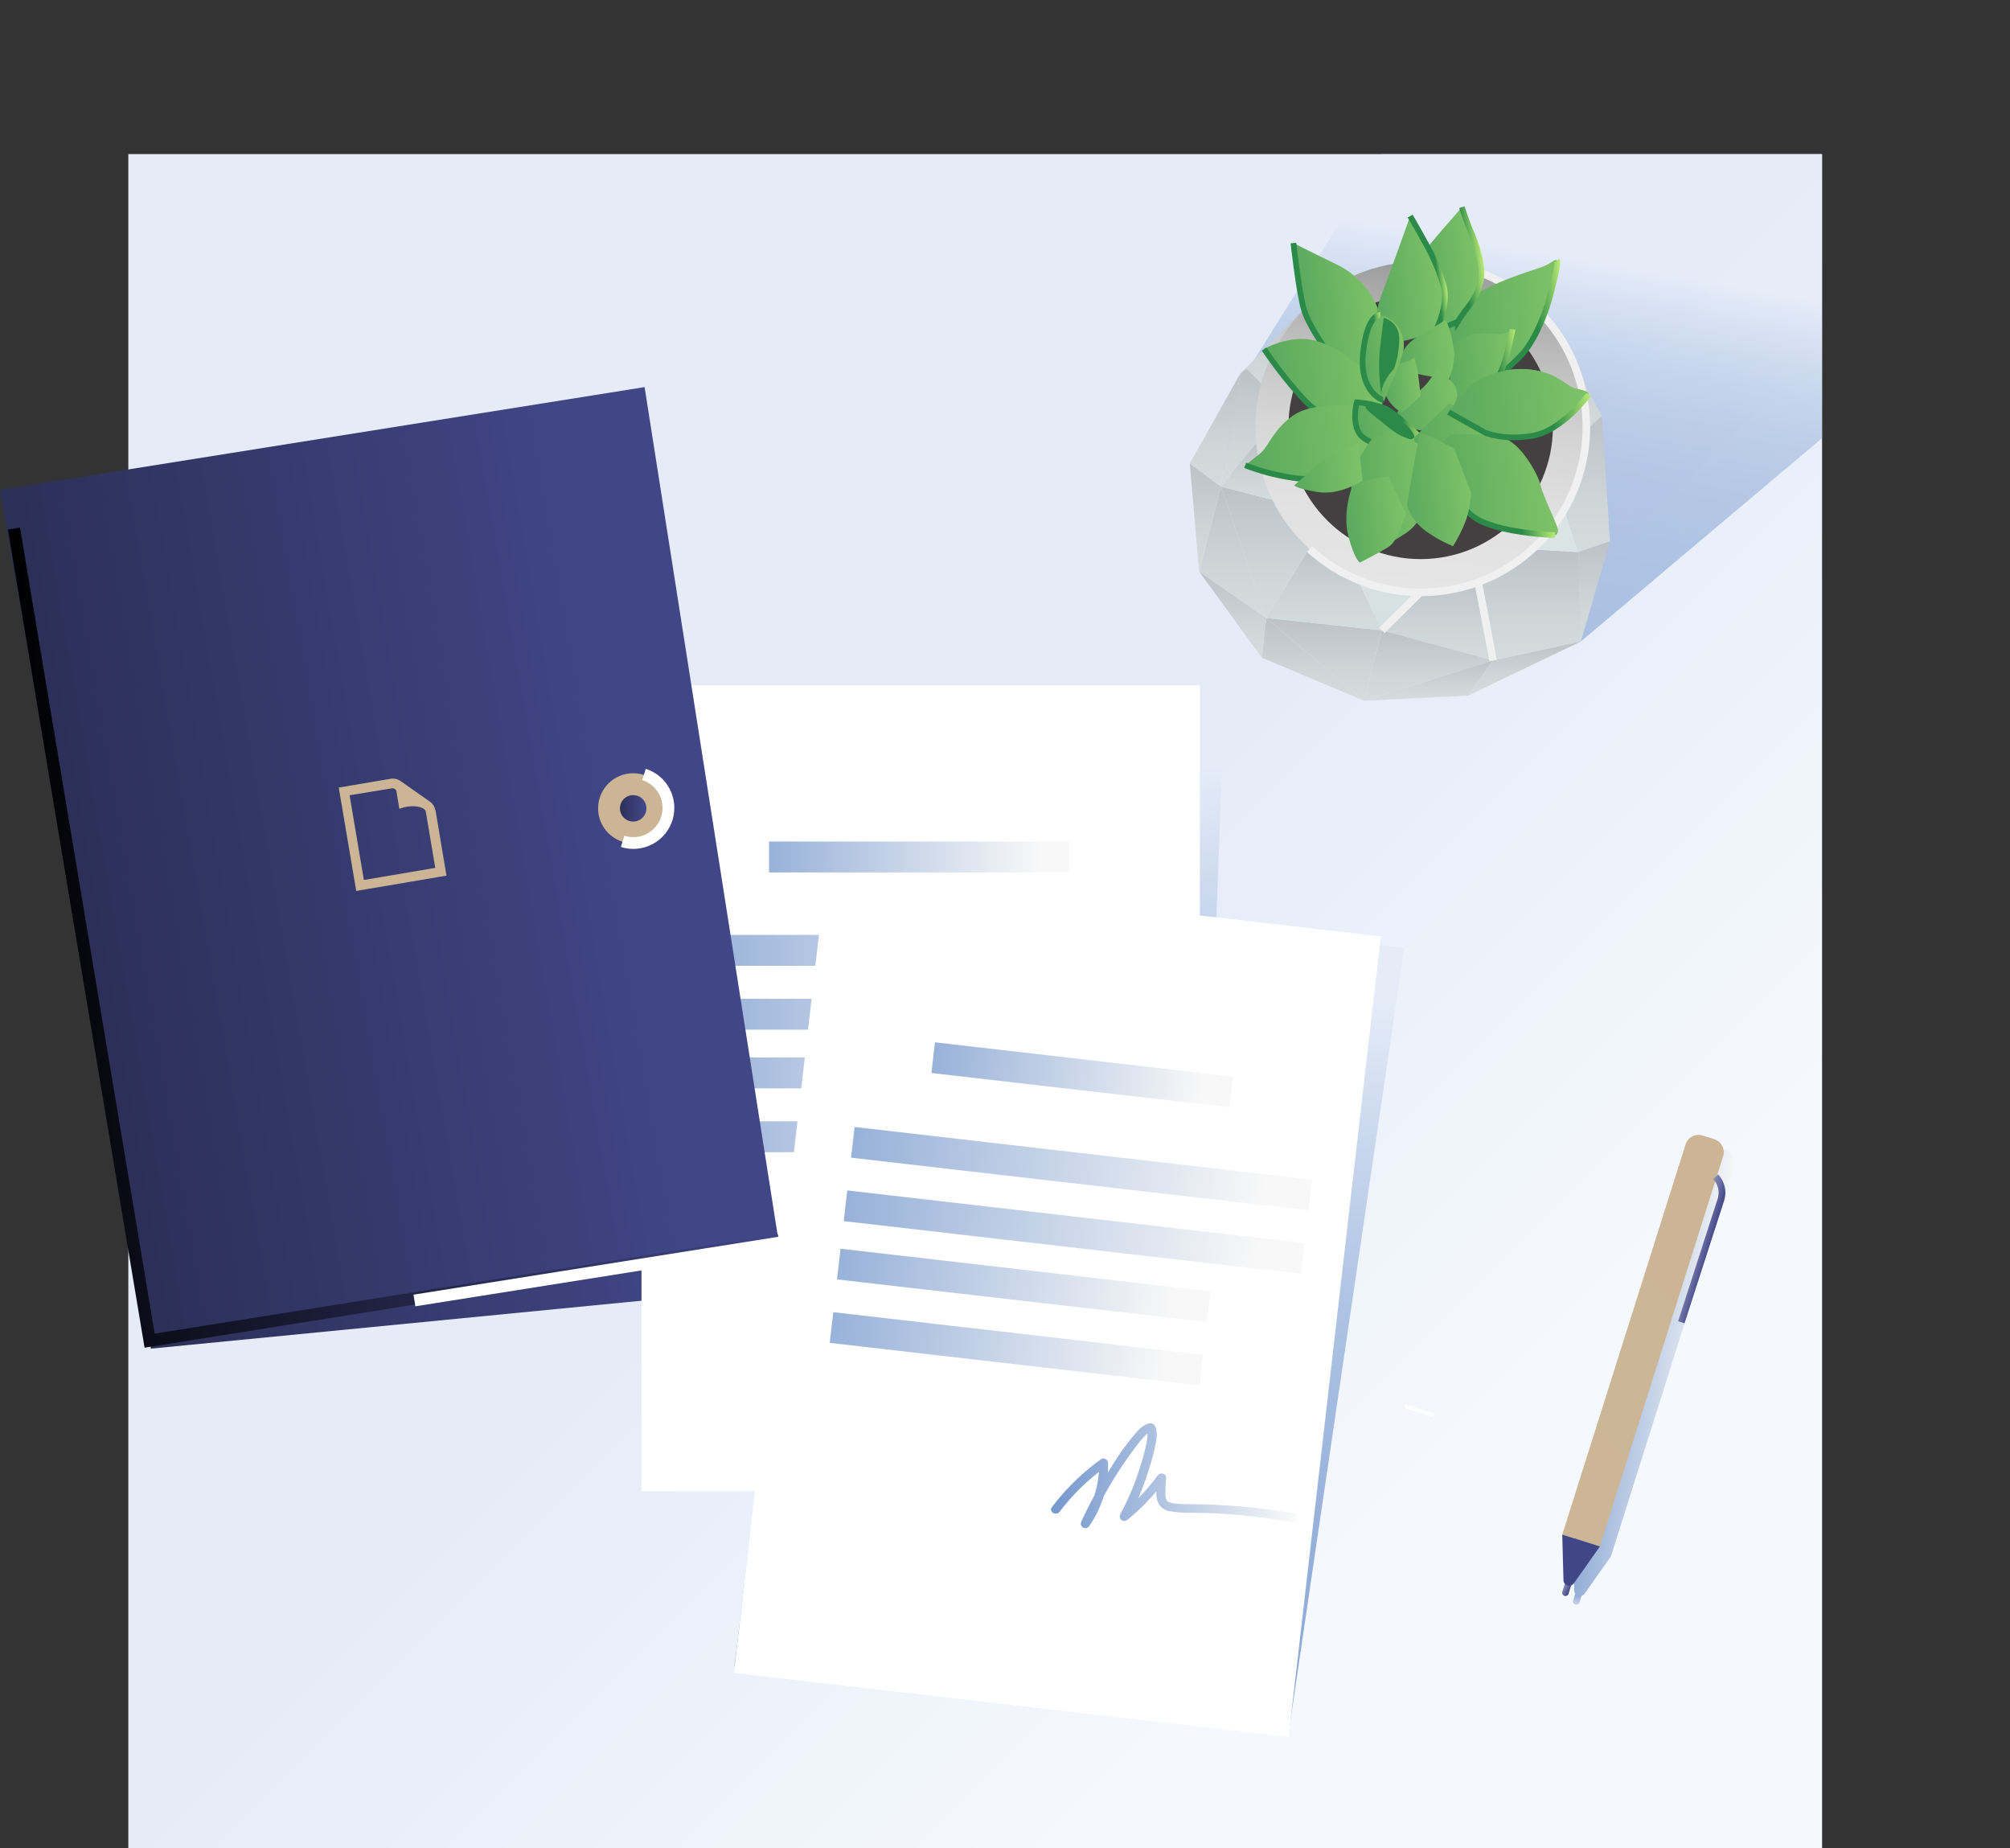
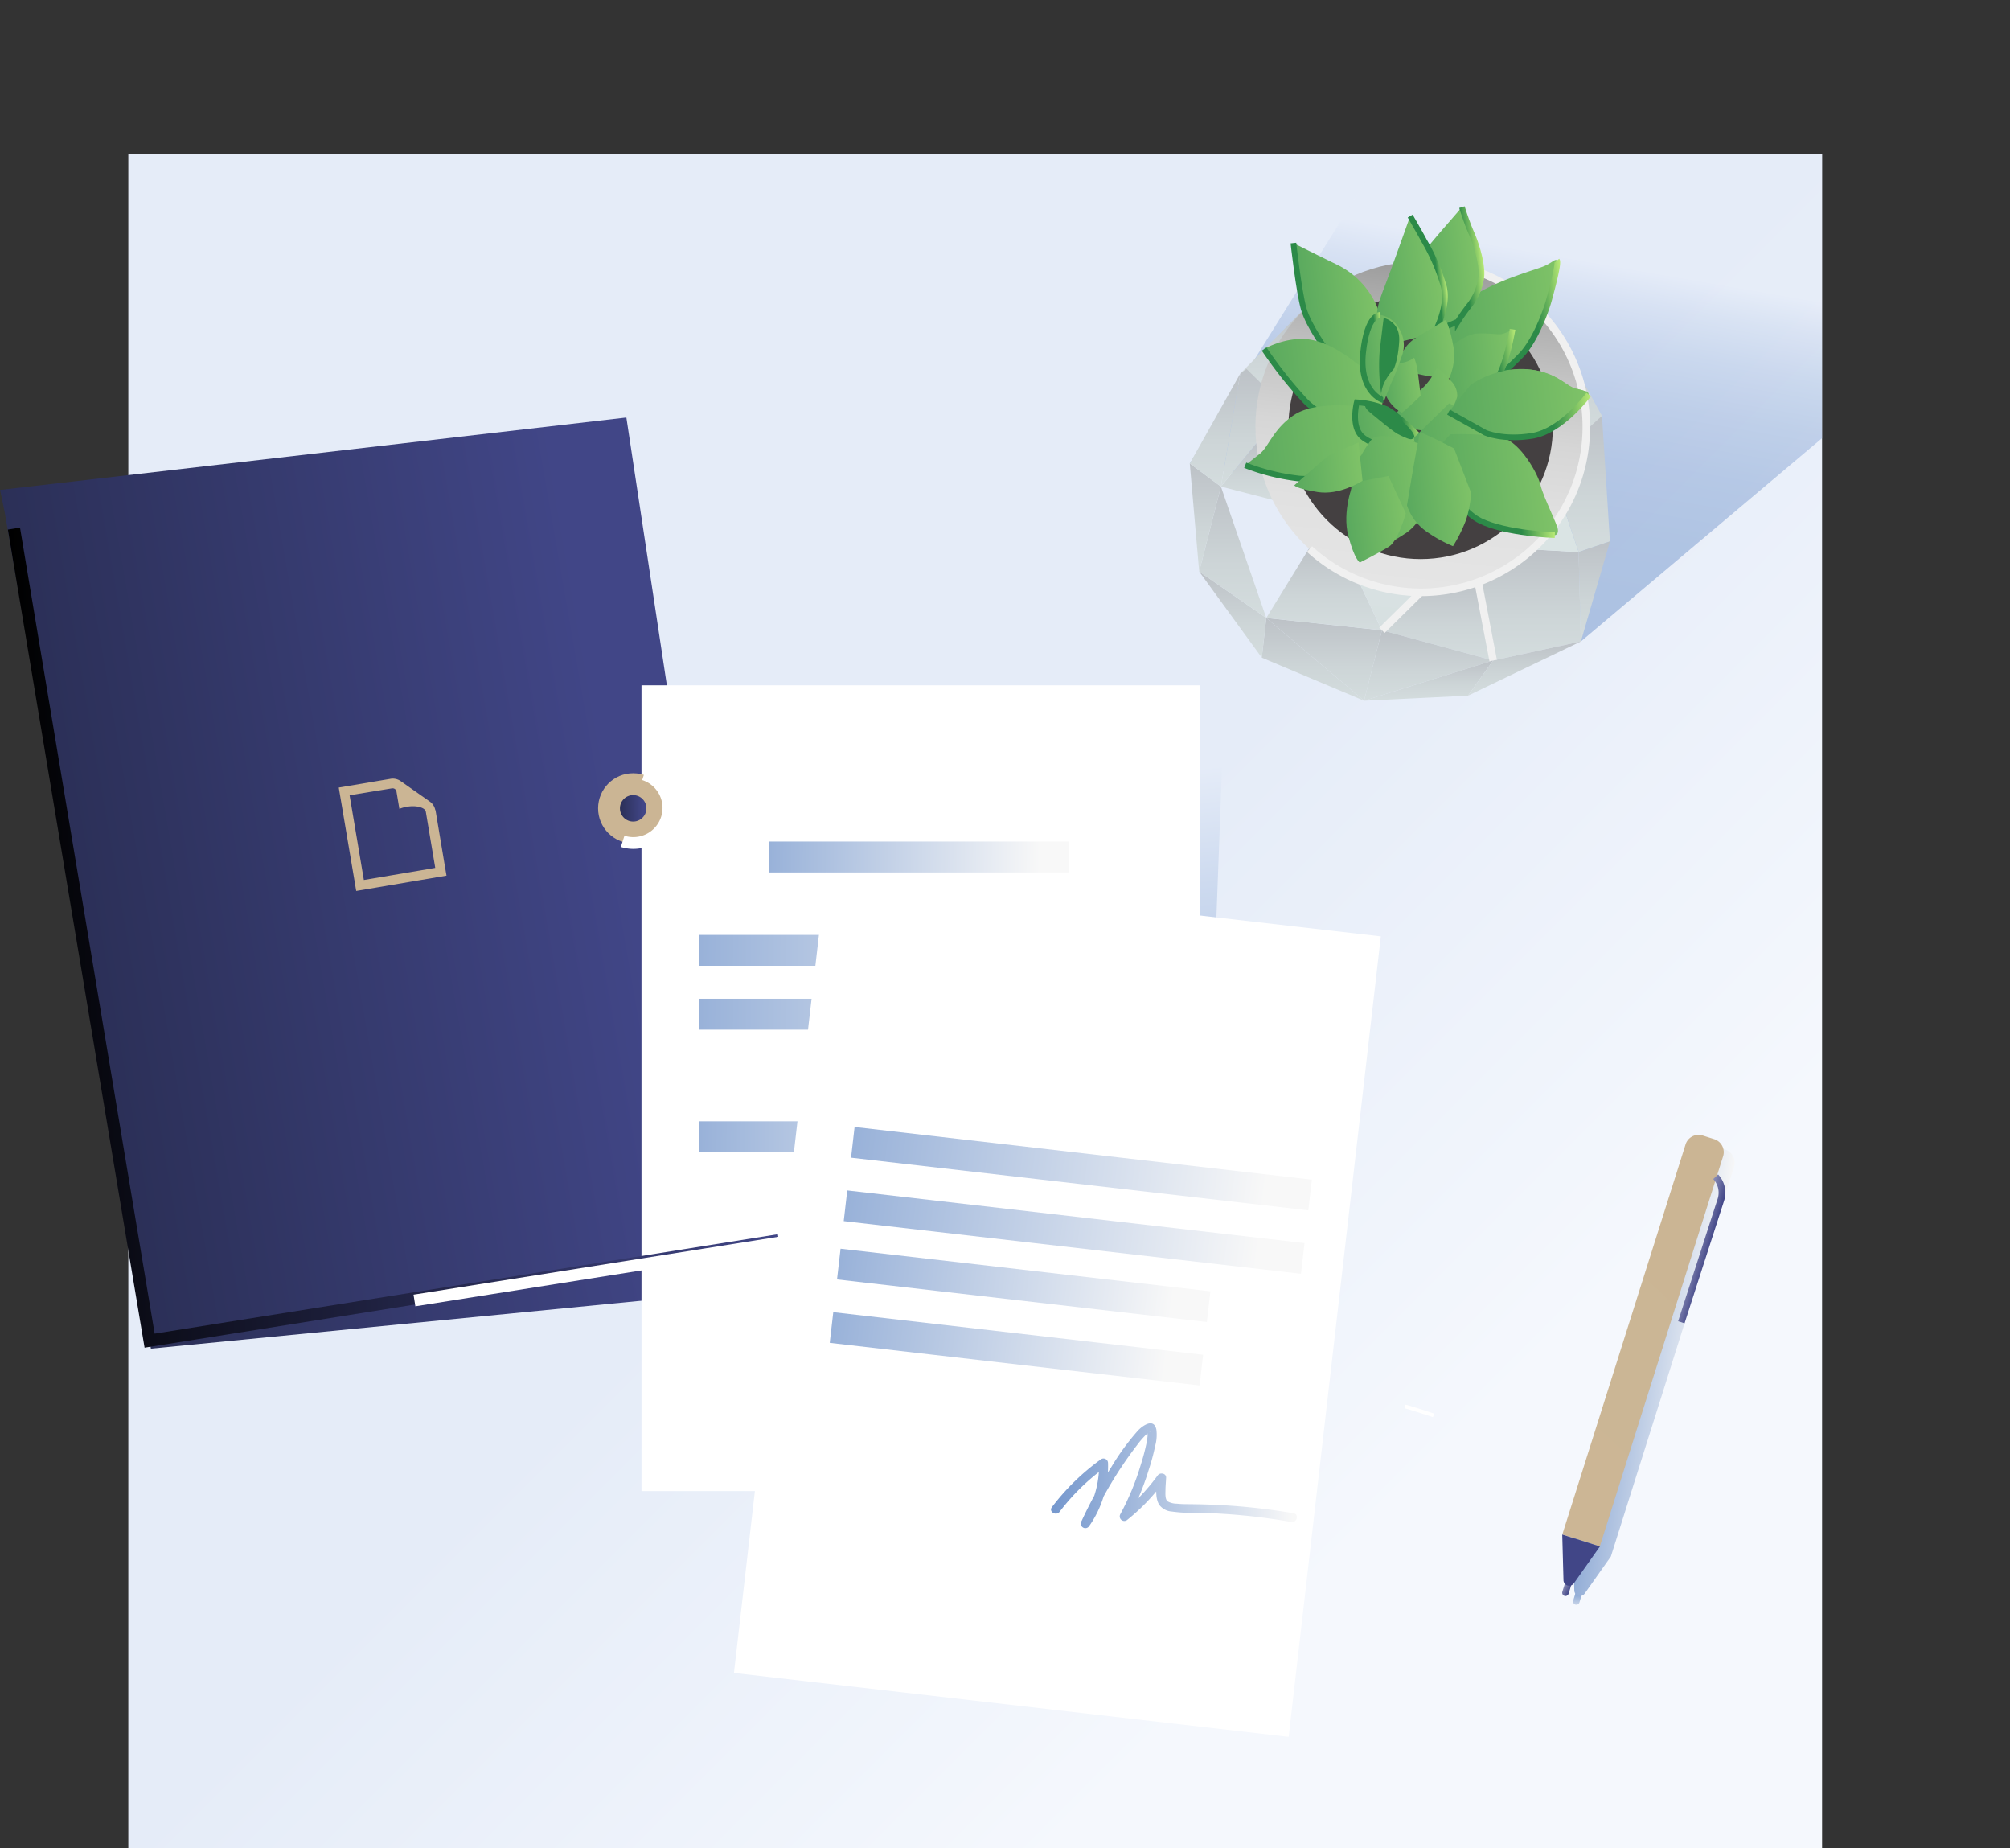
<svg xmlns="http://www.w3.org/2000/svg" xmlns:xlink="http://www.w3.org/1999/xlink" width="498.42" height="458.2" viewBox="0 0 498.42 458.2">
  <rect x="0" y="0" width="498.42" height="458.2" fill="#333333" stroke="none" />
  <defs>
    <linearGradient id="linear-gradient" x1="241.32" y1="247.7" x2="357.62" y2="364" gradientUnits="userSpaceOnUse">
      <stop offset="0" stop-color="#e5ecf8" />
      <stop offset="1" stop-color="#f5f8fd" />
    </linearGradient>
    <linearGradient id="linear-gradient-2" x1="55.29" y1="101.22" x2="243.74" y2="98.24" gradientTransform="translate(-101.93 150.89) rotate(-8.92)" gradientUnits="userSpaceOnUse">
      <stop offset="0" stop-color="#232745" />
      <stop offset="1" stop-color="#414687" />
    </linearGradient>
    <linearGradient id="linear-gradient-3" x1="291.7" y1="774.42" x2="225.03" y2="198.63" gradientUnits="userSpaceOnUse">
      <stop offset="0" stop-color="#7799ce" />
      <stop offset="0.44" stop-color="#799acf" />
      <stop offset="0.6" stop-color="#80a0d1" />
      <stop offset="0.71" stop-color="#8ba8d6" />
      <stop offset="0.8" stop-color="#9cb5dc" />
      <stop offset="0.88" stop-color="#b2c6e5" />
      <stop offset="0.95" stop-color="#cddaef" />
      <stop offset="1" stop-color="#e5ecf8" />
    </linearGradient>
    <linearGradient id="linear-gradient-4" x1="167.02" y1="211.81" x2="257.87" y2="212.78" gradientUnits="userSpaceOnUse">
      <stop offset="0" stop-color="#7799ce" />
      <stop offset="1" stop-color="#f8f8f8" />
    </linearGradient>
    <linearGradient id="linear-gradient-5" x1="137.02" y1="234.61" x2="276.33" y2="236.1" xlink:href="#linear-gradient-4" />
    <linearGradient id="linear-gradient-6" x1="137.02" y1="250.44" x2="276.33" y2="251.93" xlink:href="#linear-gradient-4" />
    <linearGradient id="linear-gradient-7" x1="143.94" y1="265.18" x2="256.64" y2="266.38" xlink:href="#linear-gradient-4" />
    <linearGradient id="linear-gradient-8" x1="143.94" y1="281.01" x2="256.64" y2="282.22" xlink:href="#linear-gradient-4" />
    <linearGradient id="linear-gradient-9" x1="233.49" y1="310.01" x2="292.3" y2="310.64" xlink:href="#linear-gradient-4" />
    <linearGradient id="linear-gradient-10" x1="280.57" y1="832.76" x2="213.49" y2="253.38" gradientTransform="matrix(0.99, 0.11, -0.11, 0.99, 82.02, -25.78)" xlink:href="#linear-gradient-3" />
    <linearGradient id="linear-gradient-11" x1="157.68" y1="268.35" x2="248.53" y2="269.32" gradientTransform="translate(49.81 -2.54)" xlink:href="#linear-gradient-4" />
    <linearGradient id="linear-gradient-12" x1="127.68" y1="291.14" x2="266.99" y2="292.63" gradientTransform="translate(47.14 -2.41)" xlink:href="#linear-gradient-4" />
    <linearGradient id="linear-gradient-13" x1="127.68" y1="306.98" x2="266.99" y2="308.46" gradientTransform="translate(45.33 -2.51)" xlink:href="#linear-gradient-4" />
    <linearGradient id="linear-gradient-14" x1="134.6" y1="321.72" x2="247.3" y2="322.92" gradientTransform="translate(43.74 -3.86)" xlink:href="#linear-gradient-4" />
    <linearGradient id="linear-gradient-15" x1="134.6" y1="337.55" x2="247.3" y2="338.75" gradientTransform="translate(41.93 -3.96)" xlink:href="#linear-gradient-4" />
    <linearGradient id="linear-gradient-16" x1="261.6" y1="365.66" x2="320.63" y2="366.29" xlink:href="#linear-gradient-4" />
    <linearGradient id="linear-gradient-17" x1="53.28" y1="95.9" x2="248.67" y2="92.82" xlink:href="#linear-gradient-2" />
    <linearGradient id="linear-gradient-18" x1="-2.29" y1="228.68" x2="188.99" y2="225.66" gradientTransform="translate(7.79 3.84) rotate(0.87)" gradientUnits="userSpaceOnUse">
      <stop offset="0" />
      <stop offset="1" stop-color="#414687" />
    </linearGradient>
    <linearGradient id="linear-gradient-19" x1="419.76" y1="404.44" x2="421.8" y2="404.78" gradientTransform="translate(-32.35 -10.78)" gradientUnits="userSpaceOnUse">
      <stop offset="0" stop-color="#8c8fb7" />
      <stop offset="1" stop-color="#414687" />
    </linearGradient>
    <linearGradient id="linear-gradient-20" x1="391.34" y1="394.4" x2="390.96" y2="399.89" gradientTransform="translate(-99.89 133.88) rotate(-17.26)" xlink:href="#linear-gradient-4" />
    <linearGradient id="linear-gradient-21" x1="362.99" y1="330.7" x2="397.29" y2="331.07" gradientTransform="translate(66.3 -31.85) rotate(6.45)" xlink:href="#linear-gradient-4" />
    <linearGradient id="linear-gradient-22" x1="408.3" y1="286.51" x2="146.24" y2="637.59" gradientTransform="translate(843.14 575.94) rotate(168.91)" gradientUnits="userSpaceOnUse">
      <stop offset="0" stop-color="#cbb594" />
      <stop offset="0.32" stop-color="#ccb796" />
      <stop offset="0.49" stop-color="#d0bc9e" />
      <stop offset="0.63" stop-color="#d7c6ac" />
      <stop offset="0.76" stop-color="#e1d4c0" />
      <stop offset="0.87" stop-color="#ede5d9" />
      <stop offset="0.97" stop-color="#fcfbf7" />
      <stop offset="0.98" stop-color="#fffffd" />
    </linearGradient>
    <linearGradient id="linear-gradient-23" x1="389.78" y1="299.02" x2="393.8" y2="299.7" gradientTransform="translate(66.3 -31.85) rotate(6.45)" xlink:href="#linear-gradient-19" />
    <linearGradient id="linear-gradient-24" x1="158.04" y1="192.52" x2="165.96" y2="192.4" gradientTransform="translate(-7.38 8.73) rotate(-0.27)" xlink:href="#linear-gradient-2" />
    <clipPath id="clip-path">
      <rect x="31.82" y="38.2" width="420" height="420" fill="none" />
    </clipPath>
    <linearGradient id="linear-gradient-25" x1="373.45" y1="225.95" x2="401.27" y2="66.02" xlink:href="#linear-gradient-3" />
    <linearGradient id="linear-gradient-26" x1="315.61" y1="113.22" x2="315.61" y2="56.9" gradientUnits="userSpaceOnUse">
      <stop offset="0" stop-color="#dae4e4" />
      <stop offset="0.23" stop-color="#d7e0e1" />
      <stop offset="0.44" stop-color="#cdd5d7" />
      <stop offset="0.65" stop-color="#bdc2c7" />
      <stop offset="0.85" stop-color="#a7a7b1" />
      <stop offset="1" stop-color="#928e9c" />
    </linearGradient>
    <linearGradient id="linear-gradient-27" x1="356.47" y1="180.4" x2="356.47" y2="123.69" xlink:href="#linear-gradient-26" />
    <linearGradient id="linear-gradient-28" x1="379.19" y1="186.26" x2="379.19" y2="109.61" xlink:href="#linear-gradient-26" />
    <linearGradient id="linear-gradient-29" x1="383.54" y1="165.55" x2="382.88" y2="218.96" xlink:href="#linear-gradient-26" />
    <linearGradient id="linear-gradient-30" x1="354.25" y1="187.9" x2="354.25" y2="139.62" xlink:href="#linear-gradient-26" />
    <linearGradient id="linear-gradient-31" x1="328.34" y1="190.38" x2="328.34" y2="133.66" xlink:href="#linear-gradient-26" />
    <linearGradient id="linear-gradient-32" x1="328.34" y1="173.37" x2="328.34" y2="115.12" xlink:href="#linear-gradient-26" />
    <linearGradient id="linear-gradient-33" x1="345.76" y1="134.18" x2="338.89" y2="219.71" xlink:href="#linear-gradient-26" />
    <linearGradient id="linear-gradient-34" x1="393.19" y1="164.29" x2="393.19" y2="70.93" xlink:href="#linear-gradient-26" />
    <linearGradient id="linear-gradient-35" x1="391.28" y1="131.14" x2="391.28" y2="55.12" xlink:href="#linear-gradient-26" />
    <linearGradient id="linear-gradient-36" x1="395.34" y1="179.18" x2="395.34" y2="110.58" xlink:href="#linear-gradient-26" />
    <linearGradient id="linear-gradient-37" x1="354.25" y1="181.82" x2="354.25" y2="154.23" xlink:href="#linear-gradient-26" />
    <linearGradient id="linear-gradient-38" x1="378.02" y1="183.39" x2="378.02" y2="146.22" xlink:href="#linear-gradient-26" />
    <linearGradient id="linear-gradient-39" x1="325.57" y1="190.38" x2="325.57" y2="133.66" xlink:href="#linear-gradient-26" />
    <linearGradient id="linear-gradient-40" x1="305.68" y1="180.39" x2="305.68" y2="121.35" xlink:href="#linear-gradient-26" />
    <linearGradient id="linear-gradient-41" x1="305.68" y1="179.68" x2="305.68" y2="89.57" xlink:href="#linear-gradient-26" />
    <linearGradient id="linear-gradient-42" x1="298.89" y1="163.47" x2="298.89" y2="89.36" xlink:href="#linear-gradient-26" />
    <linearGradient id="linear-gradient-43" x1="313.92" y1="179.68" x2="313.92" y2="89.57" xlink:href="#linear-gradient-26" />
    <linearGradient id="linear-gradient-44" x1="301.29" y1="143.38" x2="301.29" y2="65.92" xlink:href="#linear-gradient-26" />
    <linearGradient id="linear-gradient-45" x1="309.68" y1="135.87" x2="309.68" y2="96.12" xlink:href="#linear-gradient-26" />
    <linearGradient id="linear-gradient-46" x1="308.58" y1="144.33" x2="308.58" y2="63.66" xlink:href="#linear-gradient-26" />
    <linearGradient id="linear-gradient-47" x1="348.2" y1="145.57" x2="356.9" y2="60.75" gradientUnits="userSpaceOnUse">
      <stop offset="0" stop-color="#e5e5e5" />
      <stop offset="0.23" stop-color="#e1e1e1" />
      <stop offset="0.45" stop-color="#d6d6d6" />
      <stop offset="0.65" stop-color="#c3c3c3" />
      <stop offset="0.86" stop-color="#a8a8a8" />
      <stop offset="0.97" stop-color="#979797" />
      <stop offset="1" stop-color="#928e9c" />
    </linearGradient>
    <linearGradient id="linear-gradient-48" x1="305.2" y1="79.26" x2="371.97" y2="71.61" gradientUnits="userSpaceOnUse">
      <stop offset="0.01" stop-color="#399356" />
      <stop offset="1" stop-color="#b9ea76" />
    </linearGradient>
    <linearGradient id="linear-gradient-49" x1="322.01" y1="77.6" x2="336.08" y2="75.99" gradientUnits="userSpaceOnUse">
      <stop offset="0.72" stop-color="#2c8a48" />
      <stop offset="1" stop-color="#b9ea76" />
    </linearGradient>
    <linearGradient id="linear-gradient-50" x1="330.24" y1="86.08" x2="435.12" y2="74.06" xlink:href="#linear-gradient-48" />
    <linearGradient id="linear-gradient-51" x1="362.61" y1="82.6" x2="388.57" y2="79.63" xlink:href="#linear-gradient-49" />
    <linearGradient id="linear-gradient-52" x1="326.4" y1="105.72" x2="449.41" y2="91.63" xlink:href="#linear-gradient-48" />
    <linearGradient id="linear-gradient-53" x1="341.78" y1="94.87" x2="404.32" y2="87.7" xlink:href="#linear-gradient-48" />
    <linearGradient id="linear-gradient-54" x1="358.1" y1="93.26" x2="376.83" y2="91.11" xlink:href="#linear-gradient-49" />
    <linearGradient id="linear-gradient-55" x1="336.55" y1="69.69" x2="392.49" y2="63.28" xlink:href="#linear-gradient-48" />
    <linearGradient id="linear-gradient-56" x1="351.43" y1="68.27" x2="368" y2="66.37" xlink:href="#linear-gradient-49" />
    <linearGradient id="linear-gradient-57" x1="324.71" y1="71.92" x2="384.89" y2="65.02" xlink:href="#linear-gradient-48" />
    <linearGradient id="linear-gradient-58" x1="350.7" y1="68.1" x2="358.36" y2="67.22" xlink:href="#linear-gradient-49" />
    <linearGradient id="linear-gradient-59" x1="333.92" y1="89.49" x2="382.3" y2="83.95" xlink:href="#linear-gradient-48" />
    <linearGradient id="linear-gradient-60" x1="289.48" y1="98.93" x2="385.13" y2="87.97" xlink:href="#linear-gradient-48" />
    <linearGradient id="linear-gradient-61" x1="313.99" y1="97.08" x2="342.31" y2="93.84" xlink:href="#linear-gradient-49" />
    <linearGradient id="linear-gradient-62" x1="277.67" y1="115.26" x2="394.97" y2="101.82" xlink:href="#linear-gradient-48" />
    <linearGradient id="linear-gradient-63" x1="308.65" y1="117.12" x2="343.16" y2="113.16" xlink:href="#linear-gradient-49" />
    <linearGradient id="linear-gradient-64" x1="332.26" y1="101.45" x2="385.4" y2="95.36" xlink:href="#linear-gradient-48" />
    <linearGradient id="linear-gradient-65" x1="335.31" y1="97.08" x2="365.61" y2="93.6" xlink:href="#linear-gradient-48" />
    <linearGradient id="linear-gradient-66" x1="328.03" y1="90.5" x2="365.21" y2="86.24" xlink:href="#linear-gradient-48" />
    <linearGradient id="linear-gradient-67" x1="337.04" y1="89.27" x2="343.56" y2="88.52" xlink:href="#linear-gradient-49" />
    <linearGradient id="linear-gradient-68" x1="343.28" y1="71.93" x2="346.43" y2="114.99" xlink:href="#linear-gradient-49" />
    <linearGradient id="linear-gradient-69" x1="322.17" y1="107.56" x2="376.01" y2="101.39" xlink:href="#linear-gradient-48" />
    <linearGradient id="linear-gradient-70" x1="335.56" y1="106" x2="352.43" y2="104.07" xlink:href="#linear-gradient-49" />
    <linearGradient id="linear-gradient-71" x1="327.98" y1="97.43" x2="369.55" y2="114.99" xlink:href="#linear-gradient-49" />
    <linearGradient id="linear-gradient-72" x1="330.22" y1="112.29" x2="408.76" y2="103.29" xlink:href="#linear-gradient-48" />
    <linearGradient id="linear-gradient-73" x1="317.33" y1="125.6" x2="385.37" y2="117.8" xlink:href="#linear-gradient-48" />
    <linearGradient id="linear-gradient-74" x1="328.96" y1="125.21" x2="430.78" y2="113.54" xlink:href="#linear-gradient-48" />
    <linearGradient id="linear-gradient-75" x1="355.25" y1="124.86" x2="384.36" y2="121.52" xlink:href="#linear-gradient-49" />
    <linearGradient id="linear-gradient-76" x1="327.51" y1="105.59" x2="448.5" y2="91.73" xlink:href="#linear-gradient-48" />
    <linearGradient id="linear-gradient-77" x1="359.25" y1="106.24" x2="394.95" y2="102.15" xlink:href="#linear-gradient-49" />
    <linearGradient id="linear-gradient-78" x1="320.3" y1="131.07" x2="371.94" y2="125.15" xlink:href="#linear-gradient-48" />
    <linearGradient id="linear-gradient-79" x1="305.2" y1="119.11" x2="364.07" y2="112.36" xlink:href="#linear-gradient-48" />
    <linearGradient id="linear-gradient-80" x1="333.92" y1="123.92" x2="389.78" y2="117.51" xlink:href="#linear-gradient-48" />
  </defs>
  <title>Jursopr</title>
  <g id="Layer_2" data-name="Layer 2">
    <g id="Layer_5" data-name="Layer 5">
      <rect x="31.82" y="38.2" width="420" height="420" fill="url(#linear-gradient)" />
      <polygon points="188.02 319.64 37.42 334.35 1.16 126.98 0.02 121.46 155.32 103.51 188.02 319.64" fill="url(#linear-gradient-2)" />
      <polygon points="296.33 369.12 163.28 369.12 165.06 173.72 303.64 173.72 296.33 369.12" fill="url(#linear-gradient-3)" />
      <rect x="159.07" y="169.9" width="138.46" height="199.76" fill="#fff" />
      <rect x="190.69" y="208.63" width="74.42" height="7.66" fill="url(#linear-gradient-4)" />
      <rect x="173.3" y="231.78" width="114.14" height="7.66" fill="url(#linear-gradient-5)" />
      <rect x="173.3" y="247.61" width="114.14" height="7.66" fill="url(#linear-gradient-6)" />
-       <rect x="173.3" y="262.16" width="92.32" height="7.66" fill="url(#linear-gradient-7)" />
      <rect x="173.3" y="277.99" width="92.32" height="7.66" fill="url(#linear-gradient-8)" />
      <path d="M234.67,320.82a54.27,54.27,0,0,1,10.27-12.57l-1.87-.49a23.53,23.53,0,0,1-2.67,14.62l2,.86a96.64,96.64,0,0,1,9.67-21.35,17.71,17.71,0,0,1,2.07-2.92,4.07,4.07,0,0,1,.42-.41s.14,0,.05-.06c.12.07-.3,0-.41-.06-.3-.06-.12-.3-.13,0s.12.85.13,1.24a20.48,20.48,0,0,1-.09,2.07,48.45,48.45,0,0,1-.8,5.36,64.7,64.7,0,0,1-3.67,12.74c-.45,1.07,1.14,1.82,1.87,1.09a50.61,50.61,0,0,0,8.28-11l-2.08-.57c.16,2.13-.06,4.71,1.12,6.59,1.64,2.62,6.25,1.53,8.76,1.27a153,153,0,0,1,24.59-.49c1.44.09,1.43-2.15,0-2.23a151.89,151.89,0,0,0-21.65.22c-1.77.14-3.53.35-5.29.51-1.09.1-3.51.51-4.4-.3-.57-.52-.63-1.81-.7-2.51-.11-1-.12-2-.2-3.06a1.12,1.12,0,0,0-2.08-.56A48.14,48.14,0,0,1,250,319.34l1.87,1.09a65.5,65.5,0,0,0,3.67-12.73,57.07,57.07,0,0,0,.88-6,10.76,10.76,0,0,0-.14-4,1.8,1.8,0,0,0-2.19-1.43,5.3,5.3,0,0,0-2.42,2.22A60.9,60.9,0,0,0,246,308.66a105.44,105.44,0,0,0-5.7,14,1.13,1.13,0,0,0,2.05.86,26.09,26.09,0,0,0,2.9-16.35c-.13-.89-1.32-1-1.87-.49a56.21,56.21,0,0,0-10.62,13,1.12,1.12,0,0,0,1.93,1.13Z" fill="url(#linear-gradient-9)" />
-       <polygon points="319.63 429 182.12 413.16 205.33 218.56 348.21 235.01 319.63 429" fill="url(#linear-gradient-10)" />
      <rect x="192.98" y="223.56" width="138.46" height="199.76" transform="translate(38.72 -27.87) rotate(6.57)" fill="#fff" />
-       <rect x="231.16" y="262.63" width="74.42" height="7.66" transform="translate(32.25 -28.95) rotate(6.57)" fill="url(#linear-gradient-11)" />
      <rect x="211.1" y="285.9" width="114.14" height="7.66" transform="translate(34.91 -28.78) rotate(6.57)" fill="url(#linear-gradient-12)" />
      <rect x="209.29" y="301.63" width="114.14" height="7.66" transform="translate(36.69 -28.47) rotate(6.57)" fill="url(#linear-gradient-13)" />
      <rect x="207.7" y="314.83" width="92.32" height="7.66" transform="translate(38.12 -26.95) rotate(6.57)" fill="url(#linear-gradient-14)" />
      <rect x="205.89" y="330.56" width="92.32" height="7.66" transform="translate(39.91 -26.64) rotate(6.57)" fill="url(#linear-gradient-15)" />
      <path d="M262.77,374.77a53.62,53.62,0,0,1,11.44-11.12l-1.68-1a23.8,23.8,0,0,1-4.39,14.5l1.93,1.13a98.17,98.17,0,0,1,11.88-20,20.76,20.76,0,0,1,2.56-2.9c.16-.14.29-.25.4-.33s.18-.2.16-.12c0-.15.25.08.07,0a3.45,3.45,0,0,0-.39-.07c-.35-.1-.1-.41-.18-.08s0,.81,0,1.17a16,16,0,0,1-.32,2.06,51.66,51.66,0,0,1-1.38,5.16,63.68,63.68,0,0,1-5.08,12.25,1.13,1.13,0,0,0,1.76,1.36,50.52,50.52,0,0,0,9.46-10l-2.09-.57c-.08,2.16-.64,4.85.51,6.82a4.24,4.24,0,0,0,3.16,1.7,31.82,31.82,0,0,0,5.6.3,150.7,150.7,0,0,1,24,2.29c1.4.25,2-1.91.59-2.16A156.9,156.9,0,0,0,299.58,373c-1.76-.06-3.52-.08-5.28-.1a23.31,23.31,0,0,1-2.51-.12,4.64,4.64,0,0,1-2.3-.6c-.61-.56-.5-1.94-.49-2.67,0-1.06.12-2.12.16-3.18s-1.48-1.39-2.08-.56a48.93,48.93,0,0,1-9.11,9.52l1.75,1.35a65.4,65.4,0,0,0,5.11-12.18,52.1,52.1,0,0,0,1.62-6,10.21,10.21,0,0,0,.29-4.07c-.63-2.9-3.33-1-4.54.25a60.64,60.64,0,0,0-6.77,9.31,102.55,102.55,0,0,0-7.29,13.28,1.12,1.12,0,0,0,1.93,1.13,25.82,25.82,0,0,0,4.69-15.63,1.13,1.13,0,0,0-1.68-1,57.17,57.17,0,0,0-12.24,11.92c-.87,1.15,1.07,2.26,1.93,1.13Z" fill="url(#linear-gradient-16)" />
-       <polygon points="193.1 307.92 36.77 333.28 0 121.45 159.84 95.97 193.1 307.92" fill="url(#linear-gradient-17)" />
      <path d="M107.93,200.8a3.33,3.33,0,0,0-1.33-2.06l-7.26-5.1a3.38,3.38,0,0,0-2.51-.56h0L84,195.25l3.94,23.3.39,2.33,2.35-.4,17.71-3,2.33-.39-.4-2.33L108,200.89Zm0,14.36-17.7,3-3.54-21,10.51-1.72a1,1,0,0,1,.72.17.94.94,0,0,1,.39.62l.72,4.3.46-.17a9.44,9.44,0,0,1,2.87-.48c1.49,0,3.07.44,3.23,1.38Z" fill="#cbb594" />
      <polyline points="193.13 307.48 37.1 332.37 3.46 131.04" fill="none" stroke-miterlimit="10" stroke-width="3.04" stroke="url(#linear-gradient-18)" />
      <path d="M387.68,392.1h1.62a0,0,0,0,1,0,0v2.8a.81.81,0,0,1-.81.81h0a.81.81,0,0,1-.81-.81v-2.8A0,0,0,0,1,387.68,392.1Z" transform="translate(134.36 -97.52) rotate(17.26)" fill="url(#linear-gradient-19)" />
      <path d="M390.33,394.25H392a0,0,0,0,1,0,0v2.8a.81.81,0,0,1-.81.81h0a.81.81,0,0,1-.81-.81v-2.8A0,0,0,0,1,390.33,394.25Z" transform="translate(135.11 -98.21) rotate(17.26)" fill="url(#linear-gradient-20)" />
      <path d="M427.76,285l-2.89-.91a3.4,3.4,0,0,0-4.25,2.21L390.07,383l.31,11.39A1.42,1.42,0,0,0,393,395l6.45-9.12L430,289.23A3.39,3.39,0,0,0,427.76,285Z" fill="url(#linear-gradient-21)" />
      <path d="M402.95,279.57h9.79a0,0,0,0,1,0,0V381a3.38,3.38,0,0,1-3.38,3.38h-3a3.38,3.38,0,0,1-3.38-3.38V279.57A0,0,0,0,1,402.95,279.57Z" transform="translate(696.7 771.39) rotate(-162.46)" fill="url(#linear-gradient-22)" />
      <path d="M396.73,383.39l-6.45,9.13a1.42,1.42,0,0,1-2.58-.68l-.31-11.4" fill="#414687" />
      <path d="M425.43,291.73h0a5.77,5.77,0,0,1,1.29,5.72l-9.8,30.36" fill="none" stroke-miterlimit="10" stroke-width="1.67" stroke="url(#linear-gradient-23)" />
      <circle cx="157.01" cy="200.4" r="8.7" fill="#cbb594" />
      <path d="M159.69,192a8.7,8.7,0,0,1-5.29,16.58" fill="none" stroke="#fff" stroke-miterlimit="10" stroke-width="2.92" />
      <circle cx="157.01" cy="200.4" r="3.28" fill="url(#linear-gradient-24)" />
      <line x1="193.42" y1="308.03" x2="102.77" y2="322.41" fill="none" stroke="#fff" stroke-miterlimit="10" stroke-width="2.92" />
      <path d="M348.36,348.69c.51,0,7.12,2.2,7.12,2.2" fill="none" stroke="#fff" stroke-miterlimit="10" stroke-width="0.93" />
      <g clip-path="url(#clip-path)">
        <polyline points="391.46 136.86 392.01 159.03 498.42 69.36 498.42 0 366.38 0.3 295.03 114.9" opacity="0.55" fill="url(#linear-gradient-25)" />
        <polygon points="307.55 92.62 323.68 76.31 320.72 92.49 314.41 96.68 307.55 92.62" fill="url(#linear-gradient-26)" />
        <polygon points="354.46 145.03 342.68 156.26 370.26 163.74 366.38 143.23 354.46 145.03" fill="url(#linear-gradient-27)" />
        <polygon points="366.38 143.23 376.35 136.03 391.46 136.86 392.01 159.03 370.26 163.74 366.38 143.23" fill="url(#linear-gradient-28)" />
        <polygon points="376.35 136.03 387.16 124.11 391.46 136.86 376.35 136.03" fill="url(#linear-gradient-29)" />
        <polygon points="342.68 156.26 338.25 173.72 370.26 163.74 342.68 156.26" fill="url(#linear-gradient-30)" />
        <polygon points="314 153.21 338.25 173.72 342.68 156.26 314 153.21" fill="url(#linear-gradient-31)" />
        <polygon points="314 153.21 325.08 135.2 335.61 141.43 342.68 156.26 314 153.21" fill="url(#linear-gradient-32)" />
        <polygon points="335.61 141.43 354.46 145.03 342.68 156.26 335.61 141.43" fill="url(#linear-gradient-33)" />
        <polygon points="387.16 124.11 387.85 107.62 397.24 103.1 399.22 134.23 391.46 136.86 387.16 124.11" fill="url(#linear-gradient-34)" />
        <polygon points="397.24 103.1 385.31 81.32 386.45 96.15 390.92 108.81 397.24 103.1" fill="url(#linear-gradient-35)" />
        <polygon points="391.46 136.86 392.01 159.03 399.22 134.23 391.46 136.86" fill="url(#linear-gradient-36)" />
        <polygon points="370.26 163.74 364.02 172.47 338.25 173.72 370.26 163.74" fill="url(#linear-gradient-37)" />
        <polygon points="364.02 172.47 392.01 159.03 370.26 163.74 364.02 172.47" fill="url(#linear-gradient-38)" />
        <polygon points="338.25 173.72 312.89 163.05 314 153.21 338.25 173.72" fill="url(#linear-gradient-39)" />
        <polygon points="312.89 163.05 297.36 141.7 314 153.21 312.89 163.05" fill="url(#linear-gradient-40)" />
        <polygon points="314 153.21 302.75 120.63 297.36 141.7 314 153.21" fill="url(#linear-gradient-41)" />
        <polygon points="302.75 120.63 295.03 114.9 297.36 141.7 302.75 120.63" fill="url(#linear-gradient-42)" />
-         <polygon points="302.75 120.63 316.6 124.19 325.08 135.2 314 153.21 302.75 120.63" fill="url(#linear-gradient-43)" />
        <polygon points="302.75 120.63 307.55 92.62 295.03 114.9 302.75 120.63" fill="url(#linear-gradient-44)" />
        <polygon points="311.61 109.82 302.75 120.63 316.6 124.19 311.61 109.82" fill="url(#linear-gradient-45)" />
        <polyline points="307.33 115.04 311.61 109.82 314.41 96.68 309.1 91.46 307.55 92.62 302.75 120.63 307.33 115.04" fill="url(#linear-gradient-46)" />
        <circle cx="352.28" cy="105.82" r="40.97" fill="url(#linear-gradient-47)" />
        <path d="M352.28,64.85a41,41,0,1,1-27.56,71.28" fill="none" stroke="#f0f0f0" stroke-miterlimit="10" stroke-width="1.88" />
        <circle cx="352.28" cy="105.82" r="32.79" fill="#444041" />
        <path d="M342.22,78.08A20.61,20.61,0,0,0,331.9,65.79c-8.19-4-11.17-5.53-11.17-5.53s1.33,11.94,2.54,16.26,5.86,10.62,5.86,10.62l8.41,5.64s3.65-3.43,3.76-3.76S342.22,78.08,342.22,78.08Z" fill="url(#linear-gradient-48)" />
        <path d="M320.73,60.26s1.33,11.94,2.54,16.26,5.86,10.62,5.86,10.62l8.41,5.64" fill="none" stroke-miterlimit="10" stroke-width="1.41" stroke="url(#linear-gradient-49)" />
        <path d="M357.85,84.34s1.51-6.9,7.22-10.79S380.3,67,382.6,66.1s3-2.06,3.49-1.51-1.12,6.66-2,9.83-3.41,9.84-6.66,13.41a58.1,58.1,0,0,1-8.56,7.45,40.19,40.19,0,0,1-4.37,2.14" fill="url(#linear-gradient-50)" />
        <path d="M386.09,64.59c.47.56-1.12,6.66-2,9.83s-3.41,9.84-6.66,13.41a58.1,58.1,0,0,1-8.56,7.45,40.19,40.19,0,0,1-4.37,2.14" fill="none" stroke-miterlimit="10" stroke-width="1.41" stroke="url(#linear-gradient-51)" />
        <path d="M370,92.59s6.18-2.07,11.73-.56,6.66,3.65,9.12,4.36,2.94.4,3.1,1.43-8.73,7.85-10.55,9-6.19,1.83-8.88,1.9-6.43-1.5-8-2-7.62-2.14-7.62-2.14" fill="url(#linear-gradient-52)" />
        <path d="M359.83,86s3.49-3.25,6.67-3.33,4.75.32,5.86.16a8.84,8.84,0,0,0,2.7-1.19s-1.58,9.68-4.44,13.25-5.47,6.5-7.53,6.9a23.56,23.56,0,0,1-3.89.39" fill="url(#linear-gradient-53)" />
        <path d="M375.06,81.64s-1.58,9.68-4.44,13.25-5.47,6.5-7.53,6.9a23.56,23.56,0,0,1-3.89.39" fill="none" stroke-miterlimit="10" stroke-width="1.41" stroke="url(#linear-gradient-54)" />
        <path d="M361.5,79.74a47.16,47.16,0,0,1,3-4.21,14.54,14.54,0,0,0,2.7-6.1c.71-3-1-8.65-2.3-11.58s-2.38-6.5-2.38-6.5-2.46,2.85-4.12,4.75-4.68,5.48-4.84,5.79l-1.43,13.25s.56,8.09,1,8S361.5,79.74,361.5,79.74Z" fill="url(#linear-gradient-55)" />
        <path d="M353.17,83.15c.48-.08,8.33-3.41,8.33-3.41a47.16,47.16,0,0,1,3-4.21,14.54,14.54,0,0,0,2.7-6.1c.71-3-1-8.65-2.3-11.58s-2.38-6.5-2.38-6.5" fill="none" stroke-miterlimit="10" stroke-width="1.41" stroke="url(#linear-gradient-56)" />
        <path d="M355.87,82.36c0-.24,3.41-6.27,2.14-11.35a49.17,49.17,0,0,0-4.84-11.26c-.95-1.82-3.49-6.18-3.49-6.18s-4.52,12.77-6.18,17.05-2.22,6.1-2,8.64a15.57,15.57,0,0,0,1.27,5.55C343.5,86.32,355.87,82.36,355.87,82.36Z" fill="url(#linear-gradient-57)" />
        <path d="M355.87,82.36c0-.24,3.41-6.27,2.14-11.35a49.17,49.17,0,0,0-4.84-11.26c-.95-1.82-3.49-6.18-3.49-6.18" fill="none" stroke-miterlimit="10" stroke-width="1.41" stroke="url(#linear-gradient-58)" />
        <path d="M346.82,90.1a9.66,9.66,0,0,1,3.57-5.85c3-2.06,7.1-4.17,7.8-4.82s2.28,5.69,2.44,8.4a16.12,16.12,0,0,1-1.3,6.06S347.14,92.92,346.82,90.1Z" fill="url(#linear-gradient-59)" />
        <path d="M337.87,104.5a17.4,17.4,0,0,1-15-6,106.89,106.89,0,0,1-9.4-12s6-3.43,11.94-2.21,11.06,6,11.4,6.08S340,93,340,93s3.77,5.31,2.55,8S337.87,104.5,337.87,104.5Z" fill="url(#linear-gradient-60)" />
        <path d="M342.52,101c-1.22,2.66-4.65,3.54-4.65,3.54a17.4,17.4,0,0,1-15-6,106.89,106.89,0,0,1-9.4-12" fill="none" stroke-miterlimit="10" stroke-width="1.41" stroke="url(#linear-gradient-61)" />
        <path d="M336.88,100.74c-.33,0-10.73-1.33-15.93,2.1s-6.31,7.86-8.52,9.63-3.65,2.87-3.65,2.87a53.18,53.18,0,0,0,13.5,3.32c6.3.44,11.94-2.88,14.71-4.53a28.57,28.57,0,0,0,5.31-4.43Z" fill="url(#linear-gradient-62)" />
        <path d="M308.78,115.34a53.18,53.18,0,0,0,13.5,3.32c6.3.44,11.94-2.88,14.71-4.53a28.57,28.57,0,0,0,5.31-4.43" fill="none" stroke-miterlimit="10" stroke-width="1.41" stroke="url(#linear-gradient-63)" />
        <path d="M346.44,102.23a17.29,17.29,0,0,1,4.77-4.76,14.47,14.47,0,0,0,4.49-5.2l.76-1.25S359,93.57,360,94.65a5.08,5.08,0,0,1,1.35,3.63c-.11.76-2.22,6.45-6.39,8S347.42,104.56,346.44,102.23Z" fill="url(#linear-gradient-64)" />
        <path d="M350.67,88.69a7,7,0,0,1-2.93,1.25c-1.95.38-2.71,1.14-2.82,1.35s-2.54,3.74-1.3,6.61a8.82,8.82,0,0,0,4,4.39c.27,0,4.66-4.17,4.66-4.17s-.54-4.88-.81-6.5A14.83,14.83,0,0,0,350.67,88.69Z" fill="url(#linear-gradient-65)" />
        <path d="M343,99.2c-.16,0-6-2-5-11.7s4.23-9.42,4.23-9.42a6.58,6.58,0,0,1,4.55,3.14,7.72,7.72,0,0,1,.75,7.26c-.81,2.38-2,5.36-2.33,6s-2.05,5.09-2.05,5.09" fill="url(#linear-gradient-66)" />
        <path d="M343,99.2c-.16,0-6-2-5-11.7s4.23-9.42,4.23-9.42" fill="none" stroke-miterlimit="10" stroke-width="1.41" stroke="url(#linear-gradient-67)" />
        <path d="M342.59,98.17a47.31,47.31,0,0,1-.48-11c.54-4.66,1-8.35,1-8.35s4.12.82,3.85,5.75-1.41,7-1.41,7-3.47,3.47-3,7.1" fill="url(#linear-gradient-68)" />
        <path d="M336.45,99.75s-1.63,6.14,1.51,8.66,8.94,2.88,11.27,2.1,3.61-1.36,2.79-2.14-5.47-5.59-8.35-7A23.33,23.33,0,0,0,336.45,99.75Z" fill="url(#linear-gradient-69)" />
        <path d="M336.45,99.75s-1.63,6.14,1.51,8.66,8.94,2.88,11.27,2.1,3.61-1.36,2.79-2.14-5.47-5.59-8.35-7A23.33,23.33,0,0,0,336.45,99.75Z" fill="none" stroke-miterlimit="10" stroke-width="1.41" stroke="url(#linear-gradient-70)" />
        <path d="M338.7,100.14s-.93.58,1.24,2.29,5.52,4.74,7.42,5.56,2.6,1.28,3.26.54-2.37-4.16-5.47-5.79S339.32,99.4,338.7,100.14Z" fill="url(#linear-gradient-71)" />
        <path d="M350.62,108.53s.19,5.37,6.39,7.14a29.81,29.81,0,0,0,14.27.78c2.65-.67,2.54-2.1,2.54-2.1a29,29,0,0,1-.33-4.54c0-2.65-.11-5.53-4.2-6.19a20.89,20.89,0,0,1-6.2-1.83L359.33,100Z" fill="url(#linear-gradient-72)" />
        <path d="M340.53,108.48s-4.87,5.42-5.42,12.17,4.09,17,4.09,17a109.14,109.14,0,0,0,9.51-5.54,12.38,12.38,0,0,0,5.2-10.39c0-4.32-.44-11.17-.44-11.17S344.51,107.05,340.53,108.48Z" fill="url(#linear-gradient-73)" />
        <path d="M354.58,113.13s6,12.83,12.49,16,18.48,3.54,18.48,3.54.88,0,.77-1.33-3.65-8.18-4.31-11.06-5-10.51-9.29-11.73-13.06-.88-13.06-.88Z" fill="url(#linear-gradient-74)" />
        <path d="M354.58,113.13s6,12.83,12.49,16,18.48,3.54,18.48,3.54" fill="none" stroke-miterlimit="10" stroke-width="1.41" stroke="url(#linear-gradient-75)" />
        <path d="M364.64,95.43a22.71,22.71,0,0,1,13.72-3.87c8,.44,9.82,4.47,12.48,4.83s3.1,1.43,3.1,1.43-6.62,9-13.92,10.22-11.73-.77-11.73-.77l-9.09-5.09Z" fill="url(#linear-gradient-76)" />
        <path d="M393.94,97.82s-6.62,9-13.92,10.22-11.73-.77-11.73-.77l-9.09-5.09" fill="none" stroke-miterlimit="10" stroke-width="1.41" stroke="url(#linear-gradient-77)" />
        <path d="M335.77,119.66c-.33.11-3,7.19-1.44,13.16s2.88,6.64,2.88,6.64,5.09-2.55,7.3-4,4.09-8.18,4.09-8.18L344.29,118Z" fill="url(#linear-gradient-78)" />
        <path d="M337.87,119.21c-.44.22-5.75,3.65-11.17,2.77s-5.75-1.66-5.75-1.66,8.07-7.19,8.74-7.52,7.19-3.1,7.19-3.1Z" fill="url(#linear-gradient-79)" />
        <path d="M348.89,125.3a12.89,12.89,0,0,0,5.36,6.83,33.2,33.2,0,0,0,6.05,3.28,36.73,36.73,0,0,0,3.29-6.65,28.31,28.31,0,0,0,1.21-6.58l-4.24-11s-8-4.15-8.38-3.89S348.89,125.3,348.89,125.3Z" fill="url(#linear-gradient-80)" />
        <line x1="366.66" y1="144.96" x2="370.26" y2="163.74" fill="none" stroke="#f0f0f0" stroke-miterlimit="10" stroke-width="1.88" />
        <line x1="352.28" y1="146.79" x2="342.68" y2="156.26" fill="none" stroke="#f0f0f0" stroke-miterlimit="10" stroke-width="1.88" />
      </g>
    </g>
  </g>
</svg>